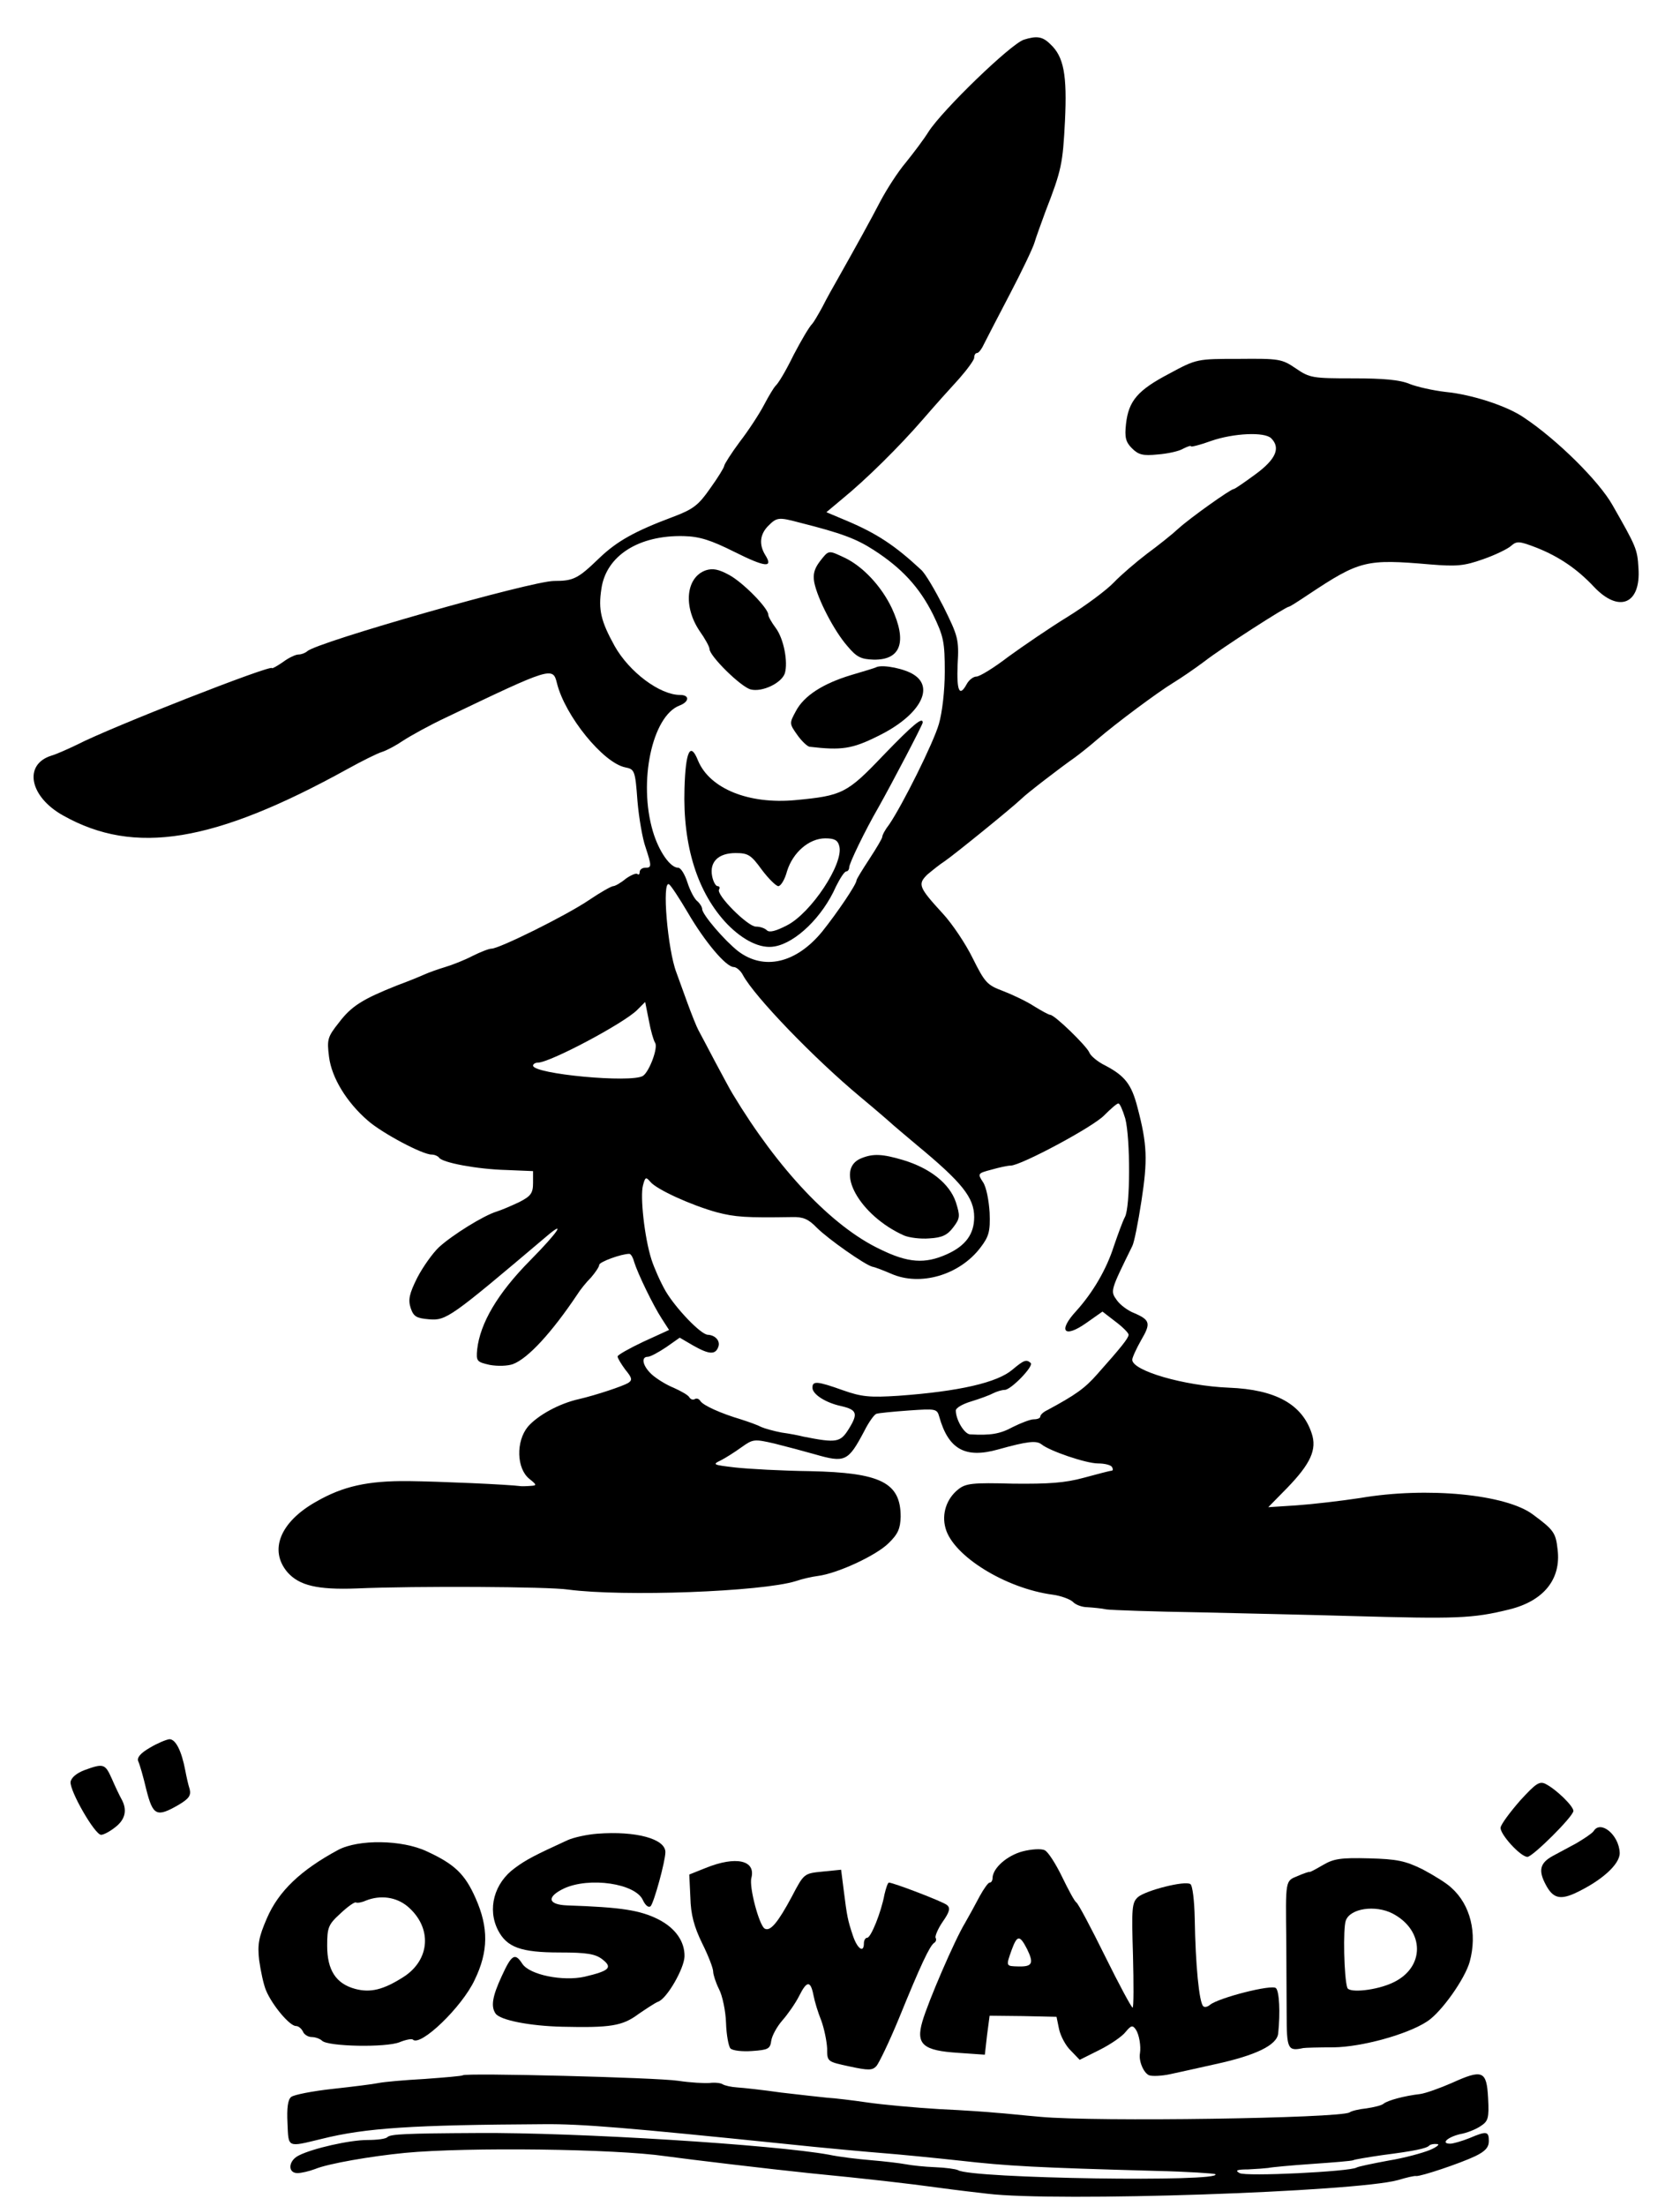
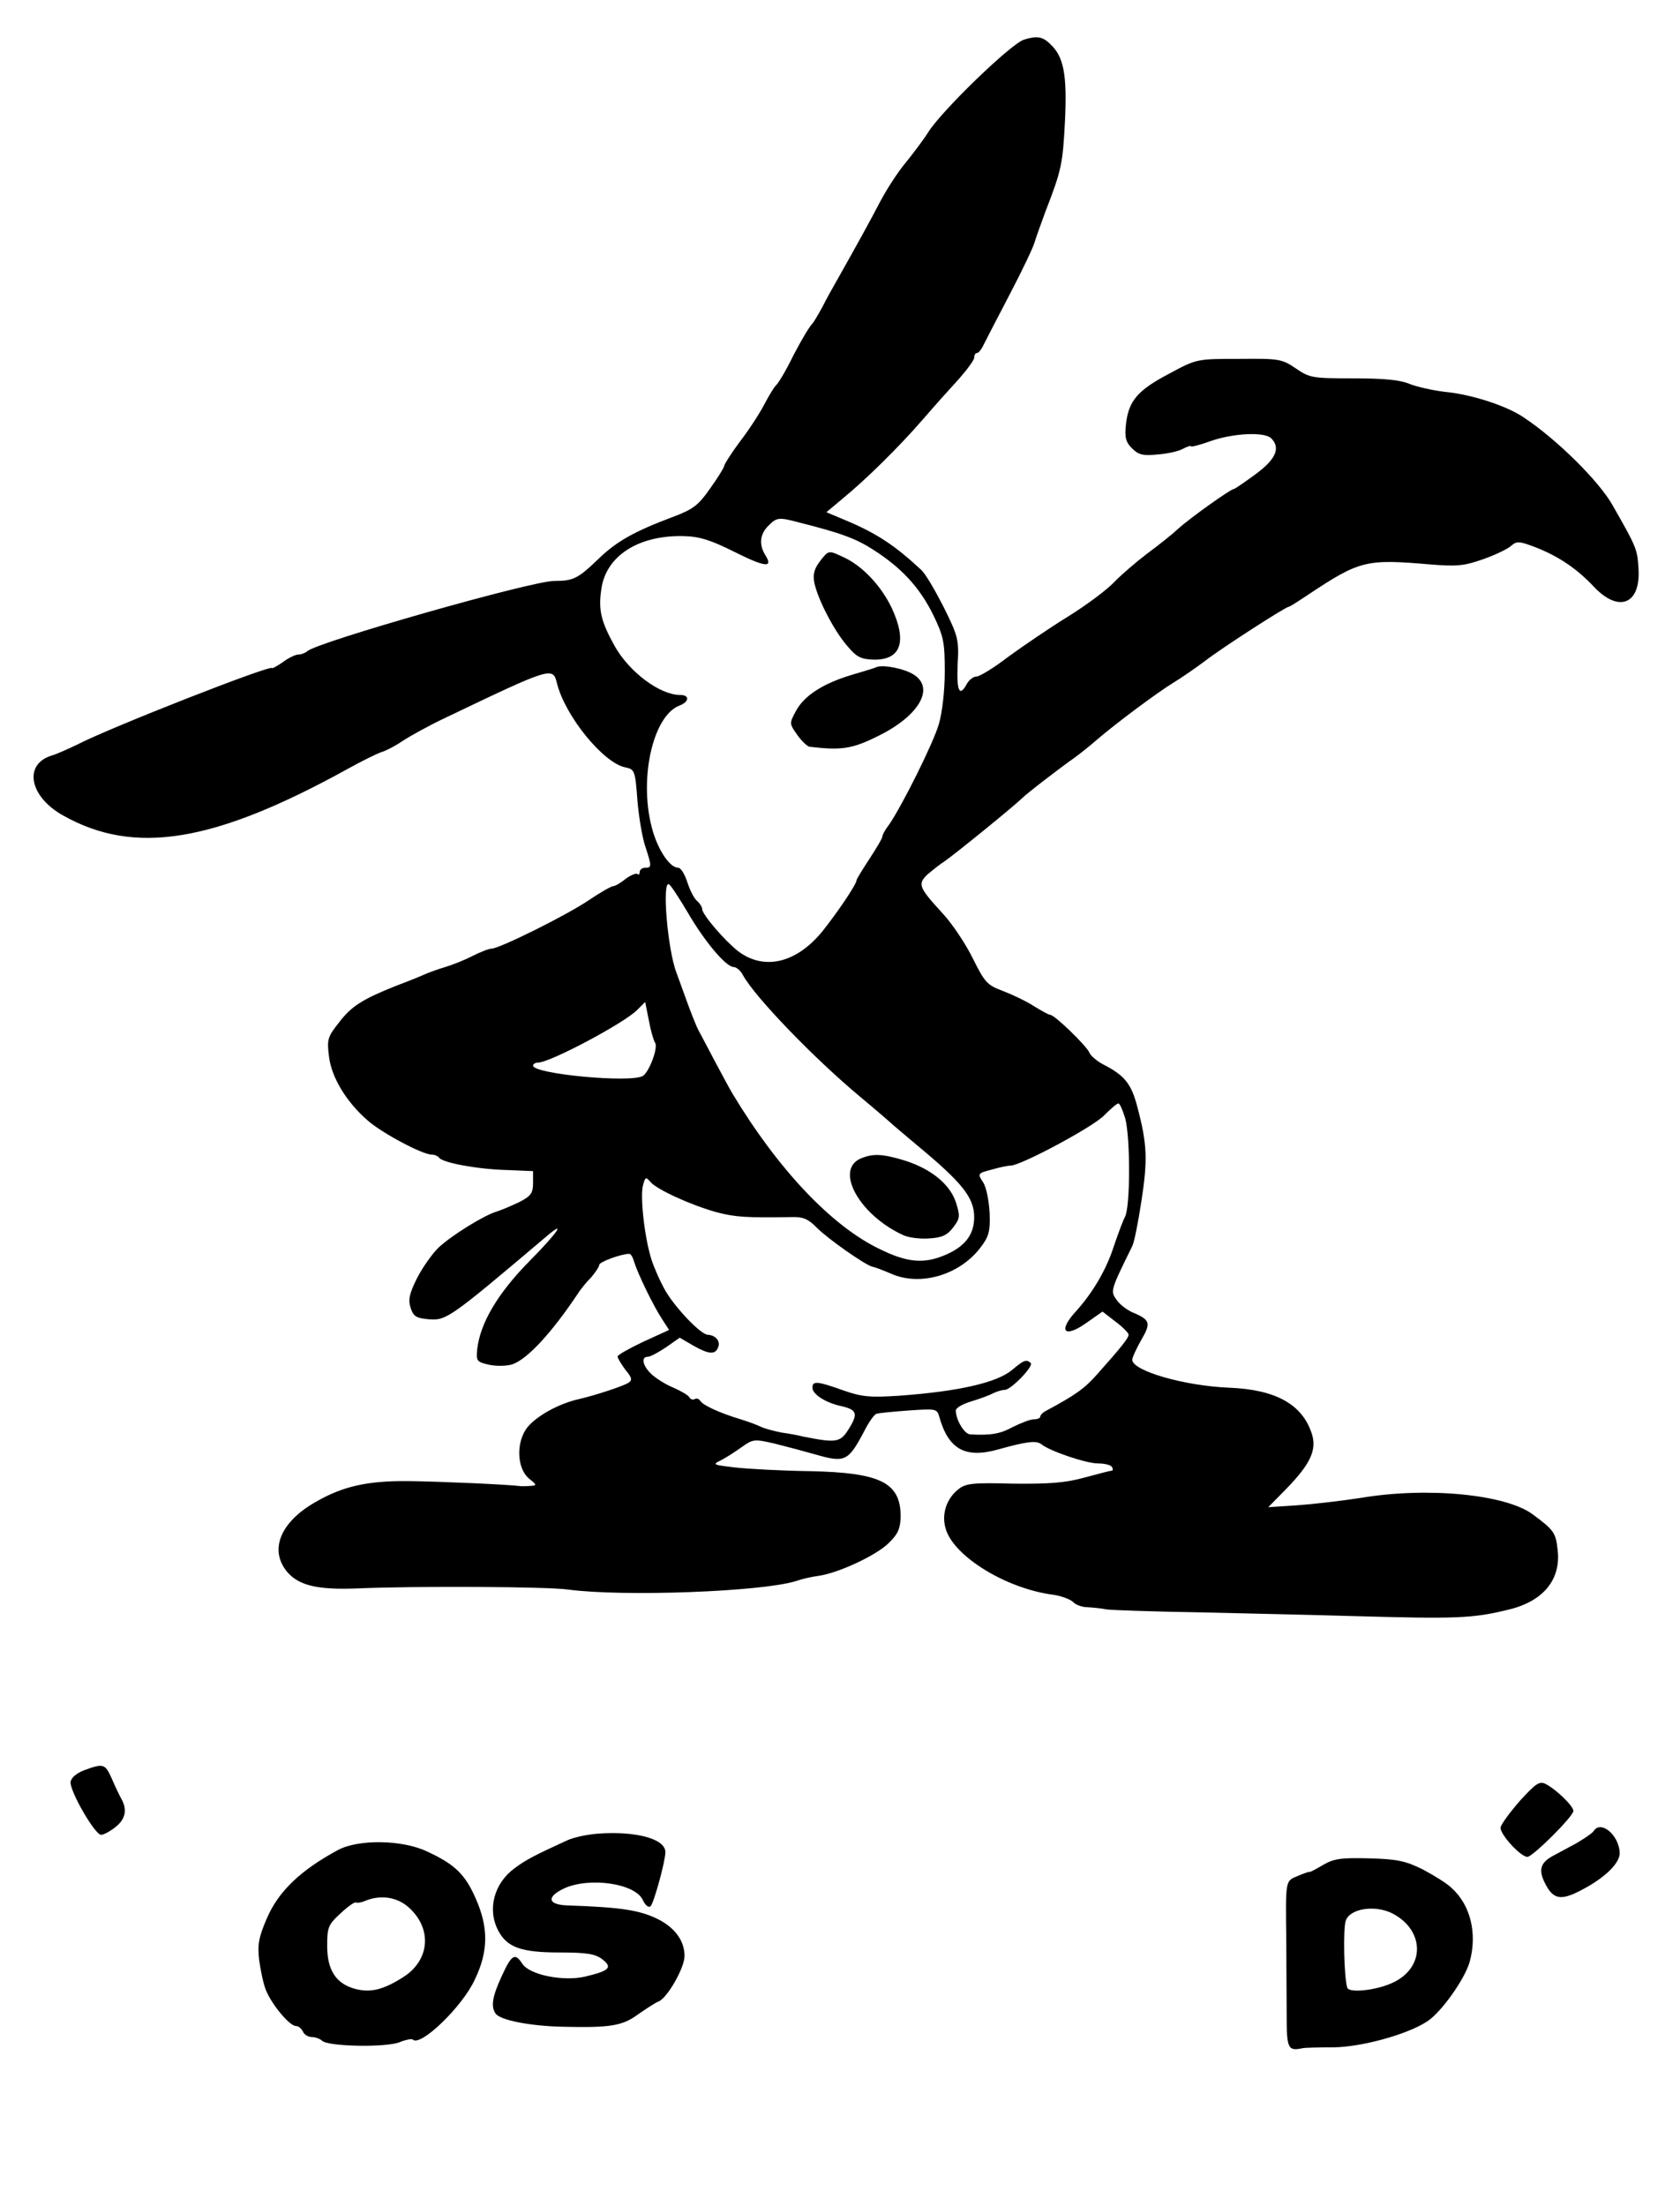
<svg xmlns="http://www.w3.org/2000/svg" version="1.0" width="457pt" height="600pt" viewBox="0 0 457 600" preserveAspectRatio="xMidYMid meet">
  <g transform="translate(0,600) scale(0.1,-0.1)" fill="#000000" stroke="none">
    <path d="M2785 5892 c-36 -12 -221 -191 -259 -250 -13 -21 -41 -58 -62 -84 -22 -26 -52 -73 -69 -105 -27 -52 -64 -119 -117 -213 -11 -19 -30 -53 -41 -75 -12 -22 -24 -42 -27 -45 -9 -9 -30 -45 -51 -85 -23 -47 -42 -78 -50 -85 -3 -3 -17 -25 -30 -50 -13 -25 -43 -71 -67 -102 -23 -31 -42 -61 -42 -65 0 -4 -17 -32 -38 -61 -32 -46 -46 -57 -102 -78 -104 -39 -152 -66 -200 -112 -58 -56 -70 -62 -123 -62 -61 0 -644 -166 -671 -191 -6 -5 -16 -9 -24 -9 -8 0 -27 -9 -43 -21 -16 -11 -29 -18 -29 -16 0 11 -439 -161 -530 -208 -25 -12 -56 -26 -70 -30 -77 -24 -60 -112 32 -163 194 -109 410 -74 774 127 38 21 80 42 93 46 13 4 39 18 58 31 20 13 72 42 117 63 286 137 290 138 301 93 22 -89 126 -217 186 -229 25 -5 27 -8 33 -91 4 -47 14 -104 22 -126 17 -52 17 -56 -1 -56 -8 0 -15 -5 -15 -12 0 -6 -3 -8 -6 -5 -4 3 -18 -3 -32 -13 -13 -11 -29 -20 -34 -20 -5 0 -35 -17 -66 -38 -62 -42 -244 -132 -265 -132 -7 0 -30 -9 -52 -20 -21 -11 -54 -24 -74 -30 -20 -6 -45 -15 -56 -20 -11 -5 -45 -19 -75 -30 -93 -37 -124 -56 -158 -101 -31 -39 -33 -46 -27 -93 7 -57 48 -124 106 -174 39 -34 148 -92 173 -92 8 0 17 -4 20 -8 8 -14 105 -32 184 -34 l72 -3 0 -32 c0 -28 -6 -36 -37 -52 -21 -10 -49 -22 -62 -26 -36 -11 -121 -64 -157 -97 -17 -16 -44 -54 -59 -83 -22 -44 -25 -60 -18 -82 8 -24 16 -28 50 -31 47 -4 59 5 319 225 55 47 33 13 -44 -65 -89 -90 -136 -171 -144 -242 -3 -32 -1 -34 34 -42 22 -4 49 -3 63 2 41 15 106 86 175 189 8 13 25 34 38 47 12 14 22 29 22 34 0 8 60 30 82 30 4 0 10 -10 13 -22 10 -32 51 -117 75 -154 l20 -31 -70 -32 c-38 -18 -70 -36 -70 -40 0 -5 10 -21 21 -36 18 -22 20 -28 8 -36 -15 -9 -87 -33 -134 -44 -54 -12 -112 -44 -139 -75 -33 -40 -31 -114 4 -142 20 -16 21 -18 4 -19 -11 -1 -22 -1 -25 -1 -38 5 -225 13 -308 14 -111 1 -178 -14 -251 -56 -98 -55 -129 -132 -78 -192 32 -36 81 -48 188 -44 160 7 522 5 575 -3 151 -20 527 -6 620 23 17 6 44 12 60 14 54 7 159 56 192 89 26 25 32 40 33 72 0 93 -54 120 -247 124 -76 1 -167 6 -203 10 -60 7 -63 8 -40 19 14 7 39 23 57 36 31 22 34 23 90 10 32 -8 81 -21 109 -29 83 -24 91 -20 135 63 12 24 27 45 33 47 6 2 46 6 88 9 73 5 77 5 83 -17 25 -89 71 -114 160 -89 79 22 104 25 118 14 22 -18 121 -52 154 -52 17 0 35 -4 38 -10 3 -5 3 -10 -2 -10 -4 0 -38 -9 -75 -19 -51 -14 -96 -17 -192 -16 -111 3 -129 1 -150 -16 -31 -25 -45 -66 -34 -105 20 -75 163 -164 292 -181 22 -3 46 -12 54 -19 7 -8 25 -15 40 -15 15 -1 38 -3 52 -6 14 -2 129 -6 255 -8 127 -3 311 -7 410 -10 288 -8 330 -7 431 18 93 23 141 82 131 163 -5 45 -10 53 -67 95 -73 55 -288 76 -470 45 -52 -8 -130 -17 -173 -20 l-77 -5 51 52 c64 66 82 105 67 149 -26 79 -98 119 -225 124 -122 5 -263 46 -263 76 0 6 11 30 24 53 27 46 25 55 -19 74 -16 6 -38 22 -47 35 -18 25 -18 25 42 147 5 9 16 64 25 123 17 111 16 153 -11 255 -16 62 -34 85 -87 113 -21 10 -41 27 -44 36 -8 18 -93 101 -106 102 -4 0 -24 11 -45 24 -20 13 -58 31 -84 41 -43 16 -49 23 -82 89 -19 39 -56 94 -81 121 -66 72 -69 80 -43 106 13 11 34 28 48 37 25 17 183 145 209 170 15 15 109 87 145 112 11 8 39 30 62 50 50 43 164 128 207 154 18 11 55 36 83 57 49 38 222 149 230 149 3 0 26 15 53 33 140 93 157 97 331 82 73 -6 93 -4 144 14 32 11 67 28 76 36 16 14 22 14 71 -5 60 -24 109 -57 155 -106 68 -72 128 -47 121 51 -3 52 -6 58 -71 172 -37 65 -150 177 -240 237 -46 32 -142 63 -213 70 -35 4 -79 14 -99 22 -26 11 -71 15 -153 15 -110 0 -118 1 -156 27 -38 26 -46 27 -155 26 -114 0 -115 0 -189 -40 -86 -45 -111 -74 -118 -137 -4 -36 -1 -49 16 -66 18 -18 30 -21 70 -17 27 2 59 9 70 16 12 6 21 9 21 6 0 -2 25 4 55 15 61 21 145 25 163 7 26 -26 13 -57 -43 -98 -30 -22 -56 -40 -59 -40 -8 0 -118 -78 -151 -108 -16 -15 -55 -46 -85 -68 -30 -23 -71 -58 -90 -78 -19 -20 -75 -62 -125 -93 -49 -30 -122 -80 -162 -109 -39 -30 -78 -54 -87 -54 -8 0 -20 -9 -26 -20 -20 -37 -28 -20 -25 53 4 68 1 77 -38 156 -23 45 -50 92 -62 102 -71 66 -120 98 -200 132 l-57 24 43 36 c65 53 156 143 220 217 31 36 75 85 98 110 22 25 41 51 41 57 0 7 3 13 8 13 4 0 12 10 18 23 6 12 38 74 71 137 33 63 63 126 67 140 4 14 18 52 30 85 44 113 47 130 53 246 6 125 -3 175 -40 209 -21 21 -37 23 -72 12z m-611 -1313 c115 -29 155 -44 203 -75 76 -49 124 -101 161 -175 29 -60 32 -75 32 -156 0 -52 -7 -111 -16 -142 -15 -52 -99 -220 -135 -273 -11 -14 -19 -29 -19 -34 0 -4 -16 -31 -35 -60 -19 -29 -35 -55 -35 -58 0 -11 -53 -89 -93 -139 -71 -87 -159 -107 -229 -54 -37 29 -98 100 -98 115 0 5 -6 15 -13 21 -8 6 -20 29 -27 51 -7 22 -18 40 -25 40 -22 0 -53 45 -69 99 -40 135 -2 313 72 342 27 10 29 29 2 29 -55 0 -138 62 -178 133 -37 67 -45 98 -36 156 13 90 102 146 224 143 43 -1 74 -11 138 -43 84 -42 106 -44 84 -9 -18 29 -15 57 8 80 23 23 28 24 84 9z m-303 -1061 c46 -79 104 -148 125 -148 7 0 19 -10 25 -22 32 -59 193 -226 319 -331 47 -39 87 -74 90 -77 3 -3 32 -27 65 -55 122 -101 155 -142 155 -195 0 -46 -23 -78 -74 -101 -60 -27 -106 -24 -183 14 -130 62 -276 216 -400 422 -7 11 -28 51 -48 88 -20 38 -40 76 -45 85 -5 9 -19 44 -31 77 -12 33 -25 69 -29 80 -24 62 -40 252 -20 240 5 -3 28 -38 51 -77z m-89 -354 c9 -13 -16 -79 -33 -90 -32 -20 -299 5 -299 28 0 4 6 8 13 8 33 0 234 107 270 143 l22 22 10 -50 c5 -28 13 -55 17 -61z m1279 -206 c14 -54 14 -241 -1 -268 -6 -11 -19 -47 -30 -79 -20 -63 -57 -126 -102 -176 -51 -55 -34 -76 27 -33 l44 31 35 -27 c20 -15 36 -31 36 -36 0 -9 -20 -34 -85 -107 -34 -39 -60 -57 -136 -98 -11 -5 -19 -13 -19 -17 0 -5 -8 -8 -18 -8 -9 0 -35 -10 -57 -21 -35 -19 -60 -23 -116 -20 -16 1 -39 40 -39 65 0 7 19 18 43 25 23 7 50 17 59 22 10 5 24 9 31 9 17 0 79 64 71 73 -12 11 -19 8 -50 -18 -41 -35 -144 -59 -310 -71 -78 -5 -100 -3 -151 15 -70 25 -83 26 -83 7 0 -18 36 -41 78 -50 43 -10 47 -20 21 -62 -23 -37 -33 -39 -124 -21 -11 3 -37 8 -59 11 -21 4 -46 11 -55 15 -9 5 -34 14 -56 21 -54 16 -103 38 -110 50 -4 6 -10 8 -15 5 -5 -3 -11 -1 -15 5 -3 6 -23 17 -43 26 -20 8 -47 25 -59 36 -25 23 -30 48 -11 48 7 0 29 12 50 26 l37 26 36 -21 c44 -25 61 -26 69 -4 6 16 -8 32 -29 33 -19 1 -86 71 -114 118 -15 26 -32 65 -39 87 -19 60 -31 171 -23 201 6 23 8 24 20 10 17 -21 112 -64 181 -83 50 -13 79 -15 204 -13 30 1 45 -5 68 -29 31 -31 131 -101 151 -106 7 -1 30 -10 51 -19 79 -35 186 -4 243 71 23 30 27 44 25 95 -2 33 -9 70 -18 83 -15 23 -15 24 23 34 21 6 44 11 52 11 28 0 226 106 255 137 17 17 34 32 38 32 4 1 12 -18 19 -41z" />
    <path d="M2230 4473 c-15 -20 -19 -35 -15 -57 9 -45 54 -132 90 -173 25 -30 37 -36 72 -37 74 -1 91 49 49 140 -28 59 -78 113 -128 137 -45 21 -43 22 -68 -10z" />
-     <path d="M1920 4449 c-54 -19 -62 -98 -17 -165 15 -21 27 -43 27 -49 0 -19 85 -103 112 -110 31 -8 84 17 93 44 9 31 -3 93 -24 122 -12 16 -21 32 -21 37 0 18 -69 88 -106 108 -29 16 -45 19 -64 13z" />
+     <path d="M1920 4449 z" />
    <path d="M2385 4186 c-5 -3 -37 -12 -70 -22 -76 -23 -128 -56 -150 -98 -18 -33 -18 -34 4 -65 12 -17 28 -32 34 -32 86 -10 115 -6 185 29 111 54 156 130 98 167 -24 16 -82 28 -101 21z" />
-     <path d="M2403 3946 c-99 -104 -112 -110 -239 -122 -127 -12 -233 31 -265 107 -21 53 -34 27 -37 -75 -5 -158 36 -285 116 -369 44 -45 91 -68 129 -61 58 10 131 81 167 163 11 22 23 41 28 41 4 0 8 5 8 11 0 11 43 100 80 164 36 64 120 224 120 230 0 16 -25 -4 -107 -89z m-120 -247 c13 -47 -77 -183 -143 -216 -29 -15 -47 -20 -54 -13 -6 6 -19 10 -30 10 -22 0 -109 87 -100 101 3 5 1 9 -4 9 -5 0 -12 12 -15 28 -7 38 17 62 64 62 34 0 42 -5 71 -45 18 -24 38 -44 45 -45 7 0 18 18 24 41 16 51 60 89 104 89 25 0 34 -5 38 -21z" />
    <path d="M2343 2850 c-75 -30 -5 -156 116 -210 14 -6 45 -10 69 -8 35 2 49 9 65 30 19 25 19 31 7 69 -17 50 -70 92 -143 114 -57 17 -82 18 -114 5z" />
-     <path d="M408 1247 c-26 -15 -36 -27 -32 -37 4 -8 14 -43 22 -77 18 -71 28 -76 87 -42 29 17 35 26 31 43 -4 12 -9 35 -12 51 -10 53 -26 85 -43 85 -9 -1 -33 -11 -53 -23z" />
    <path d="M230 1186 c-21 -8 -36 -20 -38 -32 -3 -24 66 -144 83 -144 7 0 24 9 39 21 27 21 33 47 16 77 -5 9 -17 34 -26 55 -18 40 -22 42 -74 23z" />
    <path d="M4135 1103 c-27 -31 -51 -63 -53 -73 -3 -17 54 -80 73 -80 14 0 125 110 125 125 0 13 -46 58 -75 73 -17 9 -27 2 -70 -45z" />
    <path d="M4335 1020 c-4 -6 -25 -20 -47 -33 -22 -12 -52 -28 -65 -35 -34 -19 -39 -39 -18 -78 19 -36 38 -41 77 -24 74 34 125 80 124 111 -2 49 -52 90 -71 59z" />
    <path d="M1625 1013 c-27 -2 -65 -10 -82 -18 -87 -40 -111 -52 -142 -75 -57 -41 -76 -112 -46 -170 24 -46 62 -60 167 -60 75 0 98 -4 117 -19 28 -22 19 -31 -49 -47 -59 -13 -149 5 -169 35 -20 31 -29 26 -56 -33 -26 -56 -30 -83 -17 -102 12 -18 93 -34 182 -36 130 -3 163 2 206 34 22 15 46 31 54 34 24 8 71 90 72 123 1 40 -24 77 -71 101 -50 25 -100 33 -248 38 -53 2 -57 23 -9 46 69 32 195 14 215 -32 7 -15 16 -21 21 -16 9 10 40 122 40 147 0 36 -80 58 -185 50z" />
    <path d="M920 969 c-102 -55 -162 -112 -194 -186 -22 -51 -26 -71 -21 -114 4 -29 12 -67 19 -83 17 -40 64 -96 81 -96 7 0 15 -7 19 -15 3 -8 14 -15 24 -15 10 0 23 -5 28 -10 16 -16 174 -19 211 -4 17 7 34 10 36 7 21 -20 134 89 168 162 38 78 38 143 3 222 -29 66 -57 93 -133 128 -68 32 -186 33 -241 4z m189 -154 c67 -57 62 -145 -12 -192 -55 -35 -90 -43 -131 -32 -52 14 -76 51 -76 117 0 50 3 58 36 88 20 19 39 32 42 30 4 -2 16 0 27 5 40 16 83 10 114 -16z" />
-     <path d="M2782 965 c-42 -11 -81 -45 -82 -72 0 -7 -3 -13 -8 -13 -4 0 -16 -17 -27 -37 -11 -21 -29 -54 -40 -73 -28 -46 -100 -213 -116 -268 -18 -62 2 -79 98 -85 l72 -5 6 53 7 53 91 -1 91 -2 7 -34 c4 -18 18 -45 32 -58 l24 -25 54 27 c30 15 62 37 71 49 15 18 19 19 28 6 9 -14 14 -45 11 -64 -4 -21 10 -54 25 -60 8 -3 34 -2 57 3 23 5 78 17 122 27 111 24 169 52 172 84 6 57 3 114 -6 123 -11 11 -155 -26 -179 -45 -7 -6 -15 -8 -19 -4 -11 11 -21 111 -23 238 -1 49 -6 91 -12 94 -15 10 -120 -17 -142 -35 -17 -15 -18 -29 -14 -158 2 -79 2 -143 -1 -143 -3 0 -37 63 -75 140 -38 77 -73 143 -78 146 -5 3 -22 35 -39 70 -17 35 -38 68 -47 72 -9 5 -37 3 -60 -3z m12 -266 c19 -39 14 -48 -24 -47 -34 1 -34 0 -18 45 15 41 22 41 42 2z" />
    <path d="M3599 928 c-19 -11 -35 -20 -37 -19 -1 1 -16 -4 -32 -11 -34 -14 -33 -9 -31 -178 0 -58 1 -147 1 -197 0 -96 3 -102 45 -93 5 1 43 2 83 2 76 1 201 35 255 71 38 25 102 115 115 162 21 77 2 155 -50 201 -12 12 -48 34 -78 50 -47 23 -69 28 -146 30 -77 2 -96 -1 -125 -18z m189 -132 c88 -46 89 -147 1 -188 -44 -21 -119 -29 -124 -14 -9 26 -12 163 -4 183 12 33 80 43 127 19z" />
-     <path d="M1920 920 l-45 -18 3 -63 c1 -45 10 -79 32 -124 17 -34 30 -68 30 -77 0 -8 7 -30 16 -48 9 -17 18 -59 19 -92 1 -32 7 -64 12 -69 6 -6 32 -9 59 -7 44 3 49 6 52 28 2 14 16 39 30 55 15 17 36 47 46 67 21 42 31 42 39 1 3 -16 12 -46 21 -68 8 -22 15 -56 16 -76 0 -36 0 -36 61 -49 51 -11 62 -11 73 1 7 8 35 66 61 129 59 145 84 198 96 206 5 3 7 9 4 14 -2 4 6 24 19 43 19 27 22 38 12 46 -10 9 -146 61 -158 61 -3 0 -8 -15 -12 -32 -9 -49 -37 -118 -47 -118 -5 0 -9 -7 -9 -15 0 -28 -18 -15 -30 21 -14 42 -16 52 -25 124 l-7 55 -50 -5 c-51 -5 -51 -5 -84 -68 -38 -71 -59 -96 -74 -87 -15 9 -43 114 -36 138 12 48 -42 60 -124 27z" />
-     <path d="M1259 356 c-2 -2 -49 -6 -104 -10 -55 -3 -111 -8 -125 -11 -14 -3 -70 -10 -125 -16 -55 -6 -106 -16 -113 -22 -9 -7 -12 -30 -10 -71 3 -68 -2 -66 93 -43 120 30 247 38 605 40 102 1 230 -10 650 -53 113 -12 237 -23 275 -26 39 -3 131 -12 205 -20 132 -15 209 -19 533 -28 88 -2 161 -7 163 -9 23 -22 -664 -12 -700 11 -6 3 -34 7 -62 8 -28 1 -65 5 -80 8 -16 3 -58 8 -94 11 -36 3 -87 9 -115 15 -148 27 -685 61 -955 59 -197 -1 -237 -3 -246 -11 -4 -5 -28 -8 -54 -8 -49 0 -150 -23 -187 -42 -29 -14 -31 -48 -4 -48 11 0 32 5 48 11 36 15 153 35 245 44 169 16 572 11 708 -9 65 -9 284 -35 390 -46 163 -16 268 -28 355 -40 44 -6 103 -13 130 -16 189 -23 1003 5 1118 37 23 7 45 12 49 11 11 -2 119 34 161 54 27 13 37 24 37 41 0 27 -6 28 -53 8 -20 -8 -44 -15 -52 -15 -27 0 -7 18 27 26 18 3 43 13 56 22 20 13 23 21 20 76 -4 75 -15 79 -99 41 -32 -14 -71 -28 -86 -30 -43 -5 -87 -17 -99 -26 -5 -5 -27 -10 -47 -13 -20 -2 -41 -7 -46 -11 -27 -16 -691 -26 -841 -12 -47 4 -101 10 -120 11 -19 2 -89 7 -155 10 -66 4 -154 12 -195 18 -41 6 -91 12 -110 13 -19 2 -75 8 -125 14 -49 7 -103 13 -120 14 -16 1 -34 5 -40 9 -5 3 -21 5 -35 3 -14 -1 -52 1 -85 6 -60 9 -578 22 -586 15z m2631 -203 c-19 -8 -70 -22 -113 -29 -43 -8 -82 -16 -87 -19 -18 -11 -302 -25 -318 -15 -13 7 -8 10 23 10 22 1 47 3 55 4 8 2 62 7 120 11 58 4 107 8 111 10 3 2 39 8 80 14 86 11 120 18 127 26 3 3 12 5 21 4 9 0 0 -8 -19 -16z" />
  </g>
</svg>